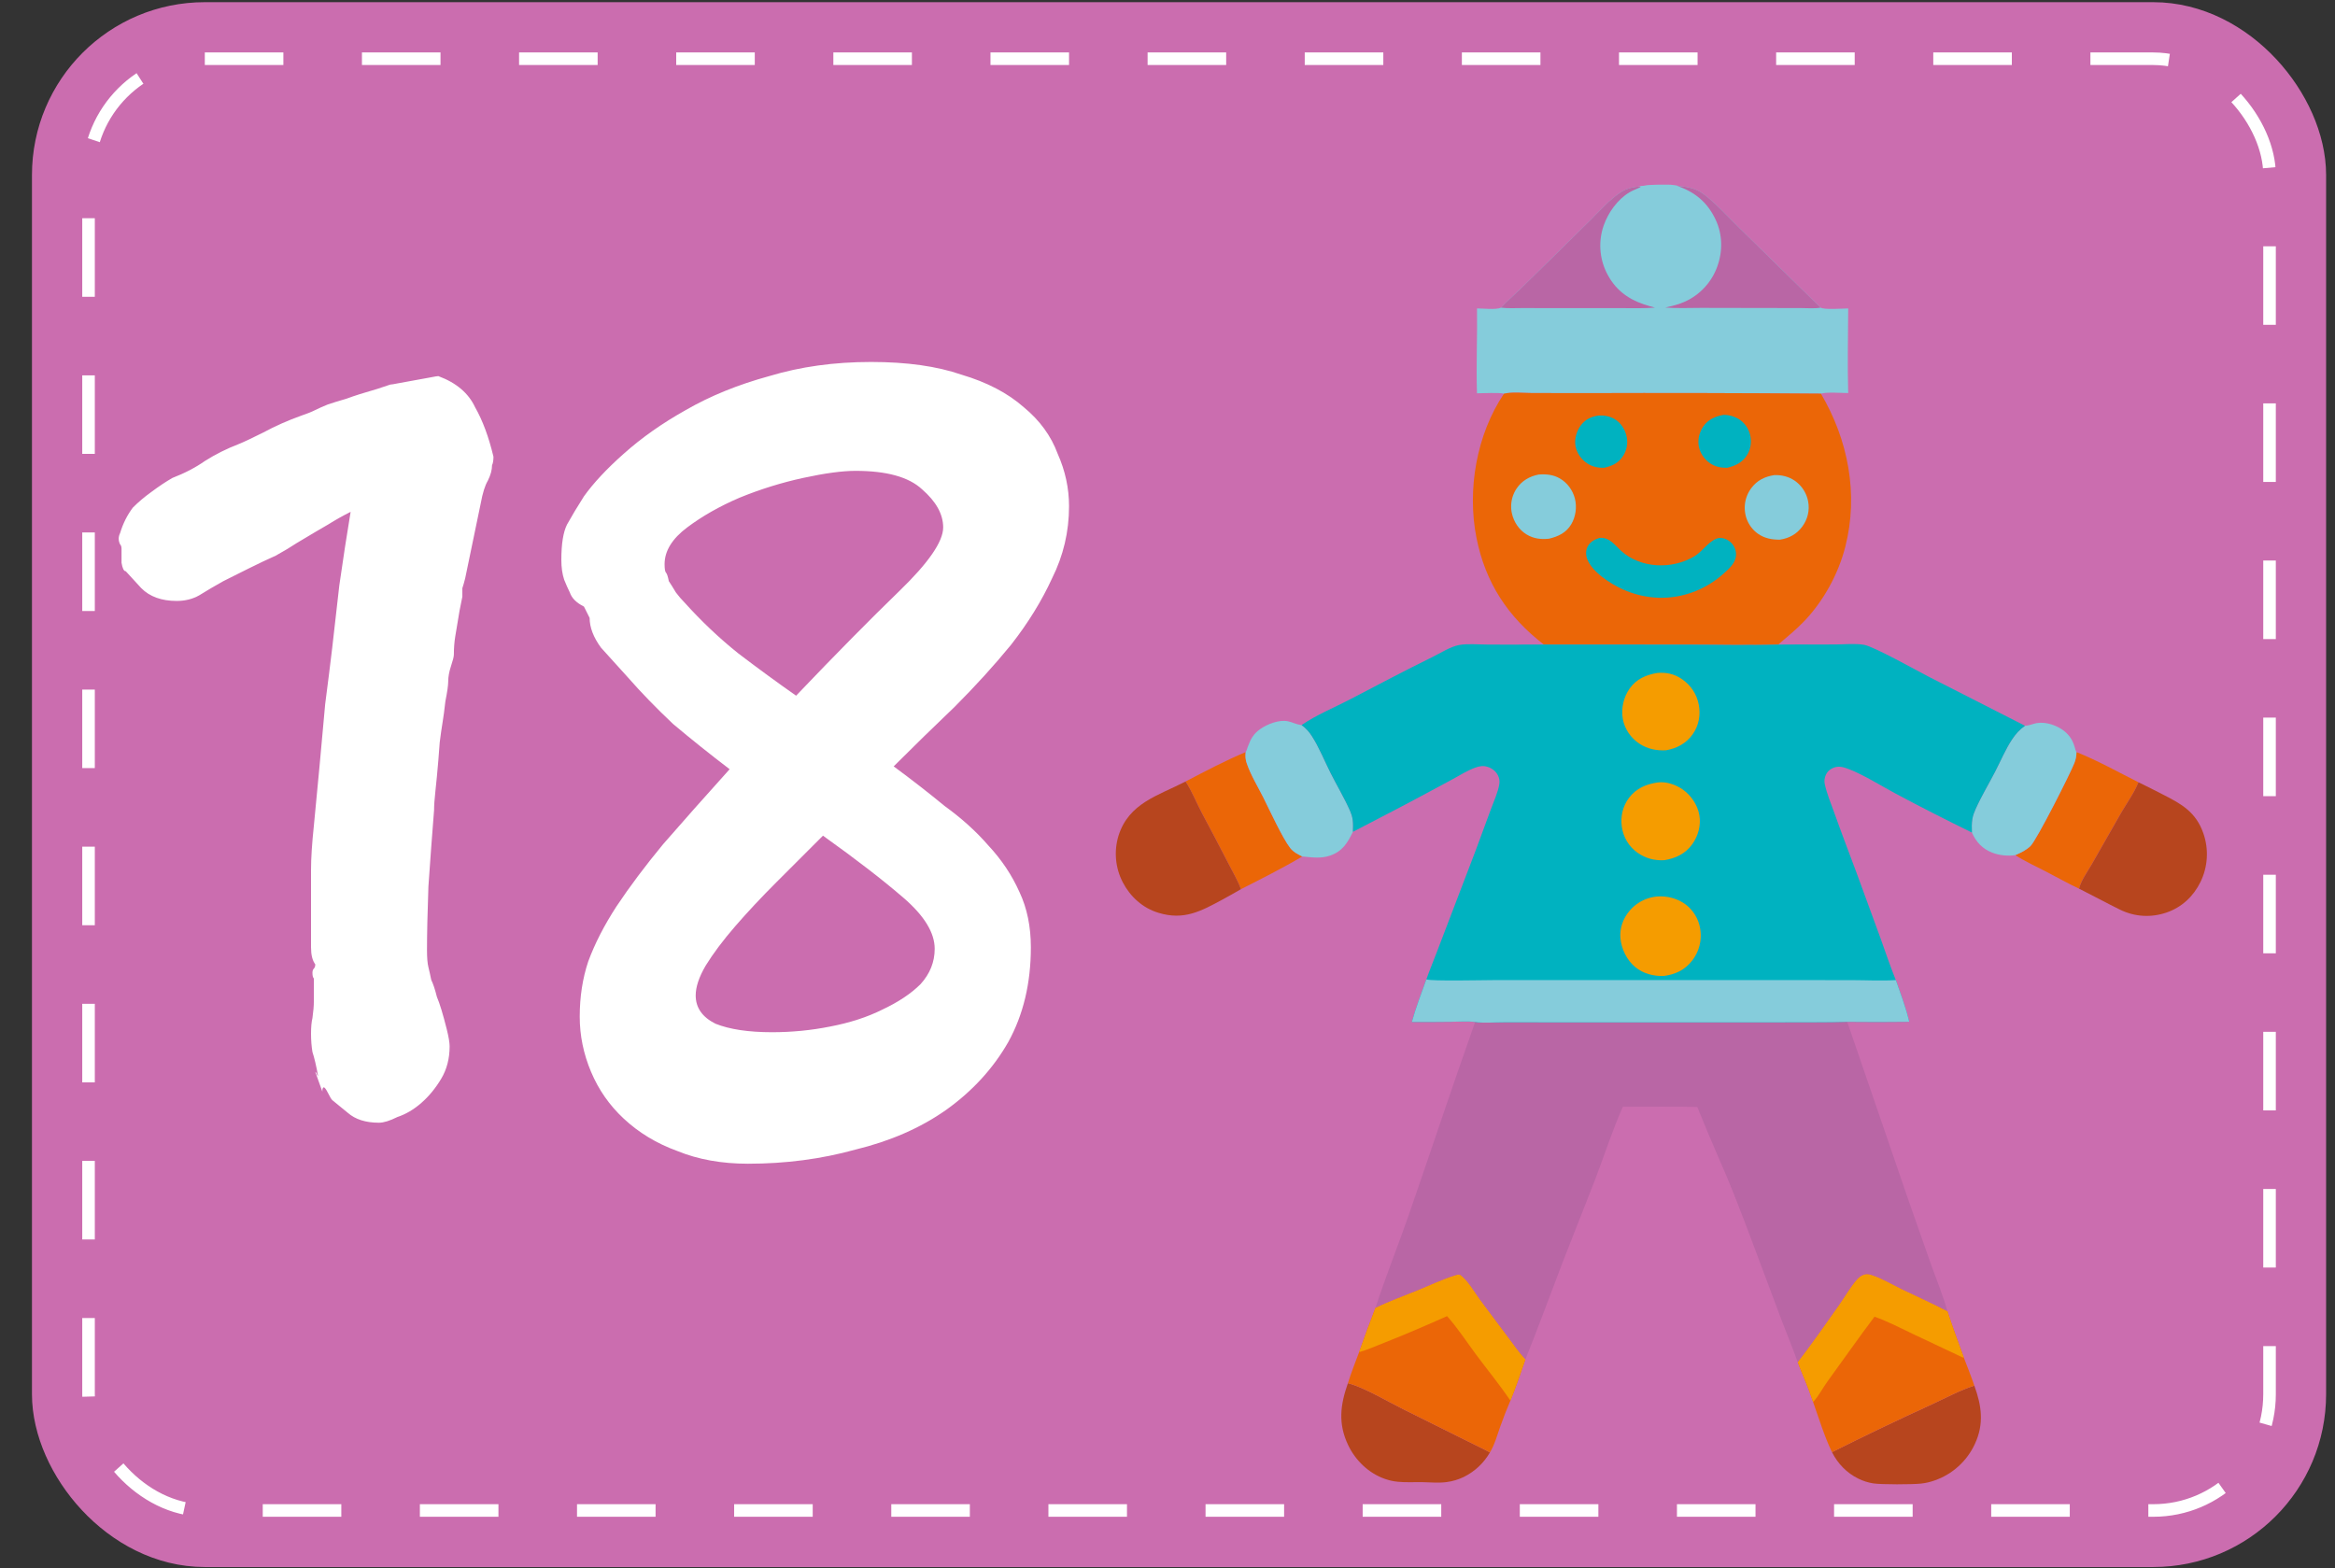
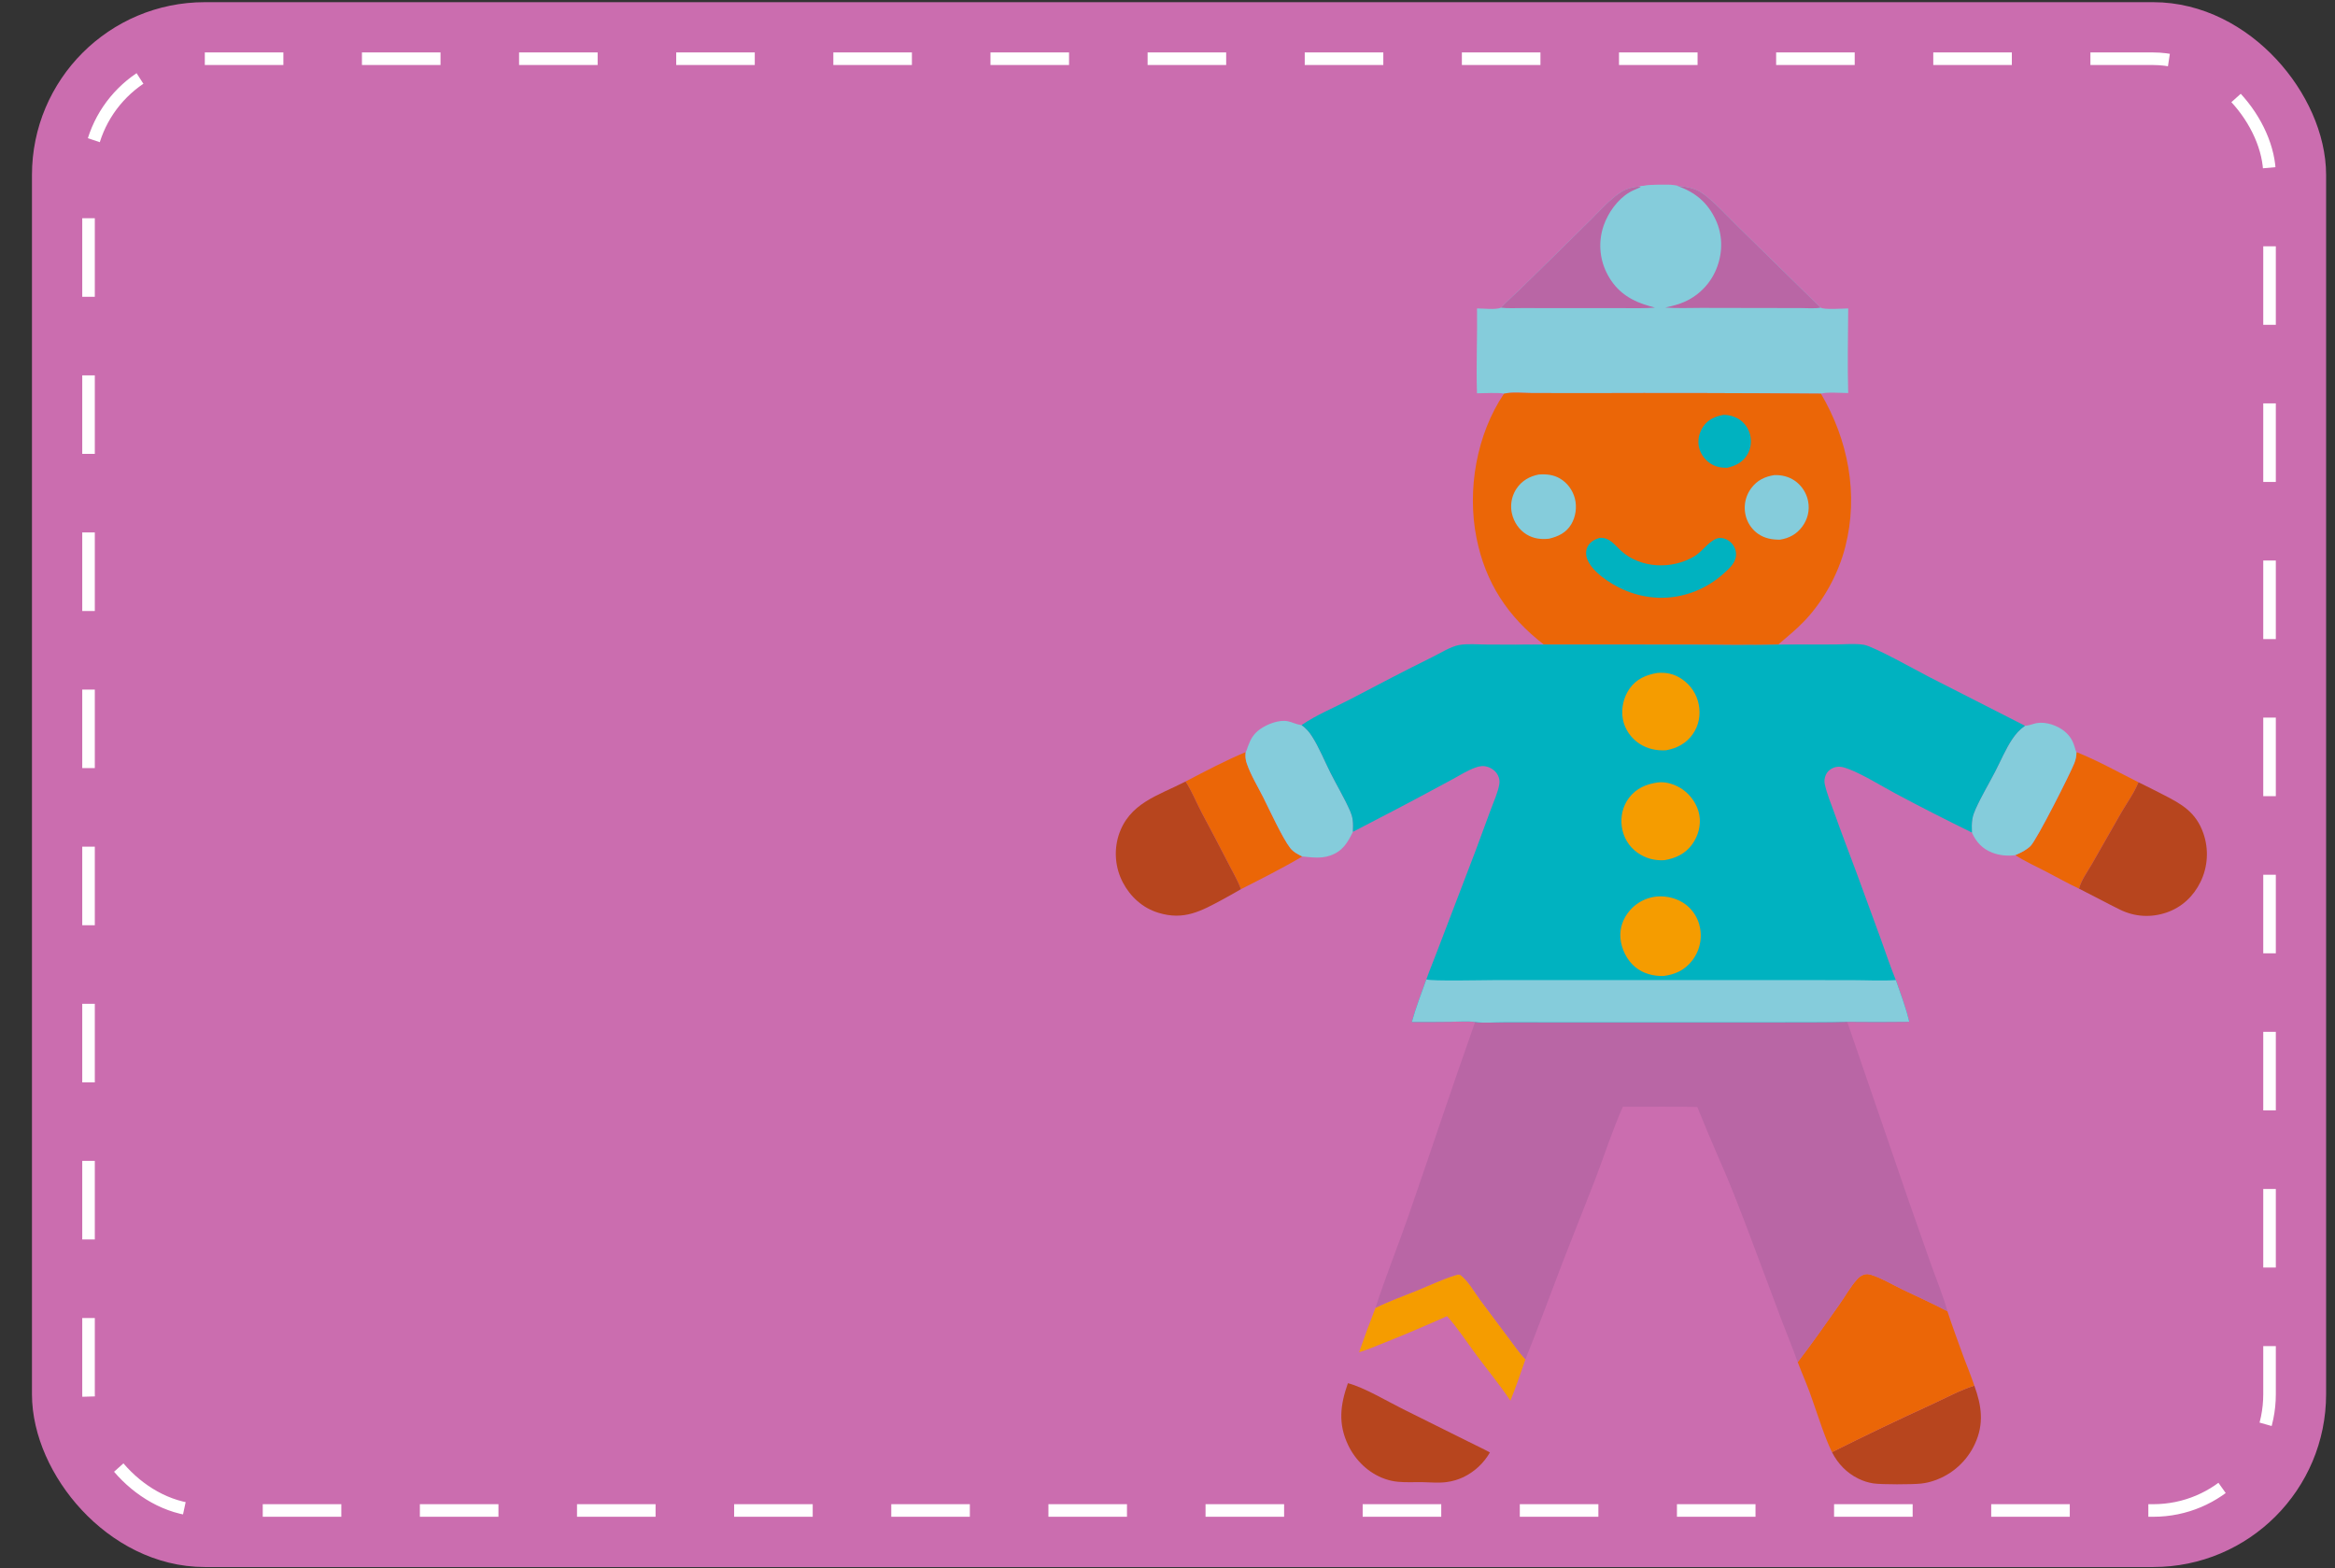
<svg xmlns="http://www.w3.org/2000/svg" width="743" height="499" viewBox="0 0 743 499" fill="none">
  <rect x="0" y="0" width="743" height="499" fill="#333333" stroke="none" />
  <rect x="20.17" y="10.692" width="710" height="478" rx="45" fill="#FFF3EA" stroke="#CB6DAF" stroke-width="20" />
  <rect x="28.17" y="18.692" width="694" height="462" rx="37" fill="#CB6DAF" stroke="white" stroke-width="4" stroke-dasharray="25 25" />
  <g clip-path="url(#clip0_32_11121)">
    <path d="M396.372 239.343C396.235 240.676 396.288 241.651 396.718 242.916C397.985 246.643 400.198 250.232 401.967 253.751C403.933 257.658 408.099 266.729 410.557 269.879C411.56 271.165 412.964 271.863 414.396 272.559C408.078 276.303 401.406 279.652 394.858 282.978C393.929 280.336 392.395 277.78 391.124 275.286C388.255 269.657 385.277 264.106 382.324 258.523C380.637 255.332 379.225 251.695 377.248 248.706C383.445 245.447 389.926 242.049 396.372 239.343Z" fill="#EB6607" />
    <path d="M660.737 239.348C667.492 242.041 673.959 245.683 680.461 248.947C679.226 252.139 676.691 255.696 674.937 258.707L665.602 275.064C664.279 277.367 662.18 280.225 661.565 282.808C657.987 281.147 654.543 279.178 651.039 277.366C647.777 275.678 644.354 274.124 641.264 272.135C642.98 271.408 644.765 270.543 646.114 269.228C648.086 267.305 658.753 246.208 660.063 242.835C660.517 241.666 660.725 240.609 660.737 239.348Z" fill="#EB6607" />
    <path d="M428.908 440.186C434.156 441.557 441.46 445.976 446.517 448.472L467.341 458.832C469.58 459.971 471.891 461.011 474.092 462.218C473.851 462.639 473.594 463.05 473.321 463.452C473.049 463.854 472.762 464.245 472.461 464.625C472.16 465.006 471.845 465.375 471.516 465.732C471.187 466.089 470.845 466.433 470.491 466.765C470.136 467.096 469.77 467.414 469.392 467.718C469.013 468.023 468.625 468.313 468.225 468.588C467.825 468.863 467.416 469.122 466.996 469.367C466.577 469.612 466.15 469.841 465.714 470.055C464.865 470.461 463.991 470.797 463.09 471.064C462.189 471.331 461.273 471.527 460.342 471.652C457.7 472.011 455.047 471.706 452.395 471.669C449.875 471.636 447.263 471.811 444.757 471.552C444.053 471.483 443.356 471.37 442.666 471.214C441.976 471.059 441.298 470.863 440.631 470.626C435.503 468.821 431.335 464.788 429 459.923C425.725 453.103 426.47 447.082 428.908 440.186Z" fill="#B7451E" />
    <path d="M582.939 462.138C593.477 456.86 604.105 451.772 614.823 446.872C619.239 444.852 623.598 442.437 628.234 440.968C630.561 447.334 631.382 453.179 628.401 459.533C628.245 459.869 628.082 460.202 627.909 460.53C627.737 460.858 627.557 461.182 627.368 461.5C627.18 461.82 626.983 462.134 626.779 462.443C626.575 462.752 626.363 463.056 626.144 463.354C625.924 463.653 625.697 463.946 625.463 464.233C625.228 464.52 624.987 464.801 624.739 465.076C624.49 465.351 624.235 465.62 623.973 465.882C623.711 466.144 623.443 466.399 623.168 466.648C622.894 466.897 622.613 467.138 622.326 467.373C622.039 467.608 621.747 467.835 621.448 468.055C621.15 468.275 620.846 468.487 620.538 468.692C620.228 468.895 619.914 469.091 619.596 469.28C619.277 469.469 618.953 469.65 618.626 469.822C618.298 469.995 617.966 470.159 617.629 470.314C617.293 470.473 616.953 470.62 616.609 470.756C616.266 470.895 615.919 471.026 615.569 471.148C614.874 471.396 614.167 471.602 613.449 471.766C612.73 471.93 612.005 472.052 611.272 472.133C608.534 472.433 598.632 472.47 596.057 472.07C595.245 471.939 594.447 471.75 593.662 471.503C592.878 471.253 592.117 470.947 591.379 470.585C587.649 468.776 584.811 465.822 582.939 462.138Z" fill="#B7451E" />
    <path d="M644.363 230.966C644.462 230.96 644.562 230.955 644.662 230.948C645.799 230.862 646.924 230.325 648.055 230.126C651.058 229.599 654.642 230.86 656.952 232.75C658.675 234.16 659.55 235.689 660.179 237.775C660.341 238.312 660.447 238.865 660.735 239.348C660.724 240.609 660.516 241.666 660.062 242.836C658.751 246.208 648.085 267.305 646.112 269.228C644.764 270.543 642.979 271.408 641.262 272.136C638.846 272.498 636.188 272.22 633.905 271.338C630.809 270.143 628.771 267.918 627.461 264.952C627.413 263.493 627.364 262.051 627.613 260.607C627.8 259.518 628.179 258.506 628.629 257.501C630.444 253.448 632.789 249.548 634.836 245.602C636.594 242.215 638.157 238.436 640.273 235.268C641.438 233.525 642.646 232.174 644.363 230.966Z" fill="#85CCDB" />
    <path d="M396.374 239.343C396.689 238.848 396.853 238.201 397.056 237.646C397.936 235.24 398.812 233.596 400.95 232.059C403.184 230.454 407.036 228.951 409.801 229.533C411.154 229.818 412.463 230.511 413.824 230.703C413.937 230.719 414.049 230.732 414.162 230.747C415.548 231.76 416.508 232.818 417.437 234.259C419.759 237.859 421.452 242.149 423.389 245.991C425.414 250.007 427.83 254.028 429.627 258.133C430.008 259.002 430.273 259.867 430.412 260.807C430.603 262.102 430.537 263.421 430.5 264.725C428.78 268.222 427.202 270.916 423.267 272.273C420.264 273.309 417.464 272.846 414.398 272.559C412.966 271.863 411.561 271.165 410.558 269.879C408.1 266.729 403.934 257.658 401.969 253.751C400.199 250.232 397.987 246.643 396.72 242.916C396.29 241.651 396.237 240.676 396.374 239.343Z" fill="#85CCDB" />
    <path d="M394.859 282.978C392.957 284.087 391.039 285.168 389.104 286.219C382.109 289.998 376.732 292.971 368.599 290.485C363.611 288.961 359.693 285.413 357.286 280.819C357.138 280.536 356.998 280.25 356.864 279.96C356.73 279.671 356.604 279.378 356.484 279.083C356.365 278.787 356.253 278.489 356.148 278.188C356.043 277.887 355.945 277.583 355.855 277.278C355.765 276.972 355.682 276.664 355.607 276.354C355.531 276.044 355.464 275.733 355.404 275.419C355.344 275.106 355.291 274.792 355.246 274.476C355.201 274.161 355.164 273.844 355.135 273.527C355.105 273.209 355.084 272.891 355.07 272.573C355.056 272.254 355.049 271.935 355.051 271.616C355.053 271.298 355.062 270.979 355.079 270.661C355.096 270.342 355.12 270.024 355.153 269.707C355.185 269.39 355.225 269.074 355.273 268.758C355.321 268.443 355.377 268.129 355.44 267.817C355.503 267.504 355.573 267.194 355.651 266.884C355.73 266.575 355.815 266.268 355.908 265.963C359.192 255.541 368.528 253.201 377.249 248.706C379.226 251.695 380.638 255.332 382.326 258.523C385.278 264.106 388.257 269.657 391.126 275.286C392.397 277.78 393.93 280.336 394.859 282.978Z" fill="#B7451E" />
    <path d="M680.46 248.947C683.064 250.208 685.65 251.505 688.218 252.837C694.24 255.901 698.753 258.428 701.124 265.229C701.233 265.542 701.334 265.858 701.426 266.175C701.52 266.493 701.605 266.813 701.682 267.136C701.759 267.458 701.828 267.781 701.89 268.107C701.951 268.432 702.004 268.759 702.049 269.088C702.094 269.416 702.131 269.745 702.16 270.075C702.19 270.405 702.21 270.735 702.223 271.066C702.236 271.397 702.24 271.728 702.236 272.059C702.233 272.391 702.221 272.722 702.201 273.052C702.181 273.383 702.153 273.713 702.117 274.042C702.08 274.371 702.036 274.699 701.984 275.026C701.931 275.354 701.871 275.679 701.803 276.003C701.734 276.327 701.658 276.649 701.573 276.97C701.489 277.29 701.397 277.608 701.297 277.924C701.197 278.24 701.089 278.553 700.974 278.864C700.858 279.174 700.735 279.481 700.605 279.785C700.474 280.09 700.336 280.391 700.19 280.689C697.958 285.262 694.24 288.74 689.408 290.398C684.469 292.093 679.261 291.786 674.595 289.49C670.219 287.336 665.929 284.992 661.564 282.808C662.18 280.225 664.278 277.367 665.601 275.065L674.936 258.707C676.69 255.696 679.225 252.14 680.46 248.947Z" fill="#B7451E" />
    <path d="M572.035 433.485C576.587 427.542 580.902 421.386 585.205 415.26C587.057 412.625 588.721 409.638 590.84 407.222C591.453 406.523 592.158 405.942 593.049 405.642C593.86 405.37 594.572 405.435 595.379 405.688C598.764 406.75 602.11 408.782 605.311 410.332C610.088 412.645 614.967 414.804 619.664 417.275C621.295 422.297 623.155 427.228 624.949 432.192C626.077 435.105 627.225 438.012 628.235 440.968C623.599 442.437 619.239 444.852 614.824 446.873C604.106 451.772 593.478 456.861 582.94 462.139C580.54 457.178 578.79 451.392 576.928 446.171C575.558 441.919 573.631 437.675 572.035 433.485Z" fill="#EB6607" />
-     <path d="M572.035 433.485C576.587 427.542 580.902 421.386 585.205 415.26C587.057 412.625 588.721 409.638 590.84 407.222C591.453 406.523 592.158 405.942 593.049 405.642C593.86 405.37 594.572 405.435 595.379 405.688C598.764 406.75 602.11 408.782 605.311 410.332C610.088 412.645 614.967 414.804 619.664 417.275C621.295 422.297 623.155 427.228 624.949 432.192L608.885 424.61C604.858 422.699 600.677 420.494 596.466 419.029C591.356 425.799 586.503 432.787 581.503 439.642C579.983 441.724 578.7 444.315 576.928 446.171C575.558 441.919 573.631 437.675 572.035 433.485Z" fill="#F59C00" />
-     <path d="M437.686 416.194C441.955 414.078 446.604 412.435 451.021 410.63C454.898 409.047 458.856 407.159 462.842 405.899C463.435 405.711 464.016 405.488 464.631 405.678C467.161 407.509 469.148 411.165 471.026 413.714L479.775 425.414C481.588 427.819 483.347 430.389 485.389 432.607C483.839 436.979 482.391 441.459 480.607 445.74C479.464 448.415 478.404 451.122 477.429 453.863C476.433 456.633 475.64 459.7 474.092 462.218C471.891 461.012 469.58 459.972 467.341 458.833L446.517 448.472C441.46 445.977 434.156 441.557 428.908 440.186C429.93 436.862 431.24 433.596 432.458 430.34C434.119 425.595 435.862 420.879 437.686 416.194Z" fill="#EB6607" />
    <path d="M437.688 416.194C441.956 414.078 446.605 412.435 451.023 410.63C454.899 409.047 458.858 407.159 462.844 405.899C463.437 405.711 464.017 405.488 464.632 405.678C467.162 407.509 469.149 411.165 471.028 413.714L479.777 425.414C481.589 427.819 483.349 430.389 485.39 432.607C483.841 436.979 482.392 441.459 480.608 445.74C477.219 440.697 473.346 435.993 469.721 431.121C466.708 427.071 463.821 422.59 460.456 418.843C453.864 421.78 447.289 424.633 440.571 427.271C437.895 428.322 435.211 429.519 432.459 430.34C434.121 425.595 435.864 420.879 437.688 416.194Z" fill="#F59C00" />
    <path d="M521.952 59.352C522.675 59.029 532.651 58.917 533.667 59.143C536.317 59.413 538.854 59.716 541.167 61.148C544.708 63.339 550.129 69.297 553.319 72.4L579.333 97.91C580.453 98.615 586.51 98.177 588.103 98.156C588.065 107.119 587.831 116.127 588.098 125.084C586.05 125.077 581.16 124.713 579.426 125.274C554.379 125.081 529.331 125.026 504.283 125.109L487.403 125.082C484.791 125.078 481.015 124.676 478.559 125.3C477.258 124.851 471.775 125.178 469.978 125.163C469.682 116.171 470.119 107.152 469.989 98.151C471.902 98.153 475.972 98.631 477.625 97.922C479.468 95.88 481.618 94.071 483.592 92.15L496.116 79.882L506.436 69.687C509.379 66.746 512.24 63.48 515.726 61.175C517.569 59.957 519.777 59.471 521.952 59.352Z" fill="#85CCDB" />
    <g style="mix-blend-mode:multiply">
      <path d="M523.316 59.076C523.867 58.754 531.459 58.642 532.233 58.867C534.25 59.137 536.181 59.44 537.941 60.869C540.636 63.057 544.762 69.005 547.19 72.103L566.991 97.571C567.843 98.276 572.453 97.838 573.665 97.817C573.637 106.766 573.459 115.759 573.662 124.702C572.103 124.694 568.381 124.331 567.061 124.891C547.997 124.698 528.933 124.643 509.868 124.726L497.02 124.699C495.032 124.695 492.158 124.294 490.288 124.916C489.298 124.468 485.125 124.795 483.757 124.78C483.533 115.803 483.865 106.798 483.766 97.812C485.222 97.814 488.32 98.291 489.578 97.583C490.98 95.545 492.617 93.738 494.119 91.82L503.652 79.572L511.507 69.395C513.747 66.458 515.924 63.198 518.578 60.896C519.98 59.68 521.661 59.195 523.316 59.076Z" fill="#85CCDB" />
    </g>
    <path d="M521.952 59.352L522.003 59.559C520.842 60.124 519.59 60.552 518.482 61.215C514.711 63.471 511.735 67.649 510.299 71.754C510.193 72.056 510.095 72.36 510.005 72.667C509.914 72.974 509.831 73.282 509.756 73.593C509.681 73.904 509.613 74.216 509.553 74.53C509.493 74.844 509.441 75.16 509.397 75.477C509.353 75.793 509.316 76.111 509.288 76.429C509.259 76.748 509.238 77.067 509.226 77.386C509.212 77.706 509.207 78.025 509.21 78.345C509.213 78.665 509.224 78.984 509.243 79.304C509.261 79.623 509.288 79.941 509.322 80.259C509.357 80.577 509.399 80.894 509.449 81.21C509.499 81.526 509.557 81.84 509.622 82.153C509.688 82.466 509.761 82.777 509.842 83.087C509.923 83.396 510.012 83.703 510.108 84.008C510.204 84.313 510.308 84.615 510.419 84.915C510.53 85.215 510.648 85.512 510.774 85.806C510.899 86.1 511.032 86.391 511.172 86.678C513.71 91.891 517.685 95.035 523.113 96.868C524.271 97.26 525.457 97.576 526.637 97.896C523.016 98.183 519.333 98.055 515.7 98.059L497.666 98.064L484.501 98.039C482.252 98.033 479.851 98.187 477.625 97.922C479.468 95.881 481.618 94.071 483.592 92.15L496.116 79.882L506.436 69.688C509.379 66.747 512.24 63.481 515.726 61.175C517.569 59.957 519.777 59.471 521.952 59.352Z" fill="#B966A5" />
    <path d="M533.666 59.142C536.317 59.412 538.853 59.715 541.166 61.147C544.707 63.338 550.128 69.296 553.318 72.399L579.333 97.909C577.334 98.26 575.003 98.037 572.967 98.036L560.902 98.02L541.388 97.982C537.573 97.981 533.674 98.165 529.871 97.879C532.059 97.391 534.209 96.887 536.252 95.939C536.544 95.804 536.833 95.662 537.119 95.513C537.405 95.364 537.686 95.208 537.964 95.045C538.242 94.882 538.516 94.712 538.786 94.535C539.055 94.359 539.32 94.175 539.58 93.986C539.841 93.796 540.096 93.6 540.347 93.397C540.598 93.195 540.843 92.986 541.084 92.772C541.324 92.557 541.559 92.337 541.788 92.11C542.017 91.884 542.241 91.652 542.459 91.415C542.677 91.177 542.889 90.935 543.094 90.687C543.3 90.439 543.5 90.186 543.693 89.928C543.886 89.67 544.073 89.408 544.253 89.141C544.433 88.874 544.607 88.602 544.774 88.327C544.94 88.051 545.1 87.771 545.253 87.488C545.406 87.204 545.552 86.917 545.691 86.626C545.829 86.335 545.96 86.041 546.084 85.743C546.208 85.446 546.325 85.146 546.434 84.843C548.209 79.98 548.137 74.62 545.919 69.916C543.294 64.348 539.383 61.155 533.666 59.142Z" fill="#B966A5" />
    <path d="M478.559 125.299C481.015 124.676 484.791 125.078 487.403 125.082L504.283 125.108C529.331 125.026 554.379 125.081 579.426 125.274C588.094 139.994 591.449 157.291 587.176 174.008C584.949 182.722 580.188 191.384 573.945 197.849C571.431 200.452 568.552 202.773 565.813 205.141C556.539 205.417 547.176 205.148 537.895 205.144L491.259 205.124C479.818 196.305 472.656 185.487 469.807 171.117C466.789 155.895 469.816 138.289 478.559 125.299Z" fill="#EB6607" />
-     <path d="M508.744 132.231C510.503 132.133 512.336 132.489 513.85 133.407C515.765 134.568 517.029 136.537 517.542 138.694C517.574 138.828 517.603 138.963 517.629 139.099C517.655 139.235 517.677 139.371 517.696 139.508C517.715 139.644 517.73 139.782 517.742 139.919C517.754 140.056 517.763 140.194 517.768 140.332C517.773 140.47 517.774 140.608 517.773 140.746C517.771 140.884 517.766 141.022 517.757 141.16C517.748 141.298 517.736 141.435 517.721 141.573C517.705 141.71 517.686 141.846 517.664 141.983C517.642 142.119 517.616 142.254 517.587 142.39C517.557 142.524 517.525 142.658 517.489 142.792C517.453 142.925 517.414 143.057 517.372 143.189C517.329 143.32 517.284 143.45 517.235 143.58C517.186 143.709 517.134 143.836 517.078 143.963C517.023 144.089 516.965 144.214 516.903 144.338C516.841 144.462 516.777 144.583 516.709 144.704C516.641 144.824 516.571 144.943 516.497 145.06C515.07 147.341 513.04 148.258 510.532 148.85C508.535 148.943 506.668 148.551 504.987 147.422C503.144 146.185 501.736 144.184 501.329 141.988C500.907 139.708 501.675 137.145 503.055 135.313C504.5 133.395 506.429 132.541 508.744 132.231Z" fill="#00B2C0" />
    <path d="M548.496 132.016C548.895 132.017 549.292 132.043 549.687 132.096C550.083 132.148 550.473 132.225 550.859 132.328C551.244 132.431 551.622 132.557 551.991 132.709C552.36 132.86 552.718 133.034 553.065 133.231C553.182 133.3 553.298 133.372 553.412 133.447C553.525 133.522 553.637 133.599 553.747 133.679C553.857 133.76 553.965 133.843 554.071 133.929C554.177 134.014 554.28 134.103 554.382 134.194C554.483 134.284 554.582 134.378 554.679 134.474C554.776 134.57 554.87 134.668 554.962 134.768C555.054 134.869 555.143 134.972 555.23 135.077C555.317 135.182 555.401 135.289 555.482 135.398C555.564 135.507 555.642 135.618 555.718 135.731C555.794 135.845 555.867 135.96 555.937 136.076C556.007 136.193 556.074 136.312 556.138 136.432C556.202 136.552 556.264 136.674 556.322 136.797C556.38 136.92 556.435 137.045 556.487 137.17C556.539 137.296 556.588 137.424 556.633 137.552C556.679 137.68 556.721 137.81 556.76 137.94C556.799 138.071 556.835 138.202 556.868 138.334C556.903 138.469 556.934 138.604 556.963 138.74C556.991 138.875 557.016 139.012 557.037 139.149C557.059 139.286 557.077 139.423 557.091 139.562C557.106 139.699 557.118 139.838 557.126 139.976C557.133 140.115 557.138 140.253 557.139 140.392C557.14 140.531 557.137 140.669 557.132 140.808C557.126 140.947 557.116 141.085 557.104 141.223C557.091 141.361 557.075 141.499 557.055 141.636C557.035 141.774 557.013 141.911 556.986 142.047C556.96 142.183 556.93 142.319 556.897 142.453C556.864 142.588 556.828 142.722 556.788 142.855C556.748 142.988 556.705 143.12 556.659 143.251C556.613 143.382 556.564 143.511 556.511 143.639C556.458 143.768 556.402 143.895 556.343 144.02C556.284 144.146 556.222 144.27 556.157 144.393C556.092 144.515 556.024 144.636 555.953 144.755C554.497 147.185 552.226 148.243 549.586 148.872C547.558 148.899 545.802 148.553 544.096 147.392C542.284 146.16 540.958 144.188 540.558 142.028C540.157 139.862 540.73 137.523 541.978 135.722C543.557 133.445 545.858 132.465 548.496 132.016Z" fill="#00B2C0" />
    <path d="M564.527 151.205C566.822 151.081 569.176 151.666 571.081 152.97C571.22 153.067 571.356 153.168 571.491 153.272C571.625 153.376 571.757 153.483 571.886 153.593C572.015 153.703 572.141 153.816 572.264 153.933C572.388 154.049 572.508 154.168 572.626 154.291C572.744 154.413 572.858 154.538 572.97 154.666C573.081 154.794 573.189 154.924 573.295 155.057C573.4 155.191 573.502 155.326 573.6 155.464C573.699 155.603 573.794 155.743 573.885 155.886C573.977 156.029 574.065 156.174 574.149 156.321C574.234 156.468 574.315 156.617 574.393 156.768C574.47 156.919 574.543 157.072 574.613 157.227C574.683 157.381 574.749 157.537 574.811 157.695C574.873 157.853 574.931 158.012 574.985 158.173C575.04 158.334 575.09 158.496 575.137 158.659C575.183 158.822 575.226 158.986 575.264 159.152C575.303 159.317 575.337 159.483 575.367 159.65C575.892 162.447 575.172 165.299 573.486 167.58C571.689 170.012 569.291 171.301 566.354 171.748C563.857 171.748 561.56 171.356 559.462 169.906C559.325 169.81 559.191 169.711 559.059 169.609C558.927 169.506 558.798 169.401 558.671 169.292C558.544 169.183 558.42 169.071 558.3 168.956C558.178 168.841 558.06 168.723 557.945 168.602C557.83 168.481 557.718 168.357 557.609 168.231C557.5 168.104 557.395 167.975 557.293 167.843C557.19 167.711 557.091 167.577 556.995 167.44C556.9 167.303 556.807 167.164 556.719 167.023C556.63 166.881 556.545 166.737 556.464 166.592C556.382 166.446 556.304 166.298 556.23 166.149C556.156 165.999 556.086 165.847 556.02 165.694C555.953 165.541 555.891 165.386 555.832 165.23C555.774 165.073 555.719 164.916 555.668 164.757C555.617 164.598 555.571 164.437 555.528 164.276C555.485 164.115 555.447 163.952 555.412 163.789C555.378 163.625 555.347 163.461 555.321 163.296C555.292 163.123 555.267 162.949 555.247 162.774C555.226 162.599 555.211 162.424 555.2 162.249C555.188 162.073 555.181 161.897 555.179 161.721C555.176 161.546 555.178 161.37 555.185 161.194C555.192 161.018 555.203 160.843 555.218 160.668C555.234 160.492 555.254 160.318 555.278 160.143C555.302 159.969 555.331 159.796 555.364 159.623C555.397 159.45 555.435 159.279 555.477 159.108C555.519 158.937 555.565 158.767 555.616 158.599C555.666 158.43 555.721 158.263 555.78 158.098C555.839 157.932 555.903 157.768 555.97 157.605C556.037 157.443 556.109 157.282 556.184 157.123C556.26 156.964 556.339 156.808 556.423 156.653C556.507 156.498 556.594 156.346 556.685 156.195C556.777 156.045 556.872 155.897 556.971 155.752C557.07 155.606 557.172 155.463 557.278 155.323C559.116 152.858 561.562 151.674 564.527 151.205Z" fill="#85CCDB" />
    <path d="M489.611 151.012C491.968 150.838 494.208 151.037 496.306 152.234C498.681 153.589 500.424 155.961 501.117 158.596C501.834 161.328 501.407 164.465 499.946 166.89C498.334 169.567 495.833 170.73 492.919 171.432C490.395 171.717 488 171.437 485.782 170.095C483.363 168.632 481.707 166.136 481.09 163.394C481.053 163.225 481.019 163.055 480.99 162.884C480.961 162.714 480.937 162.542 480.916 162.37C480.896 162.198 480.88 162.025 480.868 161.853C480.857 161.68 480.85 161.507 480.847 161.333C480.844 161.16 480.846 160.987 480.852 160.814C480.858 160.641 480.869 160.468 480.883 160.295C480.898 160.122 480.917 159.95 480.941 159.778C480.964 159.607 480.992 159.436 481.025 159.266C481.057 159.096 481.093 158.926 481.134 158.758C481.175 158.59 481.22 158.422 481.269 158.256C481.319 158.09 481.373 157.925 481.43 157.762C481.488 157.599 481.55 157.437 481.616 157.277C481.682 157.116 481.752 156.958 481.826 156.801C481.9 156.645 481.977 156.49 482.059 156.337C482.141 156.184 482.227 156.034 482.316 155.885C482.406 155.737 482.499 155.591 482.596 155.448C484.24 152.988 486.752 151.566 489.611 151.012Z" fill="#85CCDB" />
    <path d="M508.991 171.185C509.105 171.18 509.219 171.173 509.333 171.17C512.26 171.079 513.846 173.488 515.819 175.283C522.08 180.98 532.157 181.277 539.247 176.99C541.805 175.444 544.468 171.225 547.325 171.197C548.731 171.183 550.095 171.88 551.031 172.904C551.972 173.934 552.505 175.333 552.412 176.732C552.25 179.16 550.293 180.885 548.609 182.403C547.925 183.024 547.215 183.613 546.479 184.17C545.743 184.727 544.983 185.25 544.2 185.738C543.417 186.227 542.613 186.679 541.789 187.096C540.965 187.512 540.124 187.89 539.266 188.231C531.709 191.152 523.658 190.859 516.298 187.522C512.439 185.772 506.439 181.949 504.989 177.737C504.549 176.455 504.583 175.002 505.254 173.805C506.044 172.396 507.491 171.6 508.991 171.185Z" fill="#00B2C0" />
    <path d="M469.4 325.215C471.998 325.682 475.98 325.294 478.749 325.317L507.126 325.338L567.524 325.326C574.273 325.278 581.044 325.378 587.789 325.173L607.271 381.937L614.605 402.805C616.326 407.57 618.315 412.39 619.665 417.273C614.968 414.803 610.088 412.643 605.312 410.33C602.111 408.78 598.764 406.749 595.38 405.687C594.572 405.433 593.861 405.368 593.05 405.641C592.158 405.94 591.453 406.522 590.841 407.22C588.721 409.637 587.058 412.623 585.206 415.259C580.902 421.384 576.588 427.541 572.036 433.483C570.42 428.918 568.522 424.428 566.815 419.891L556.053 391.189C551.106 378.307 546.038 365.399 541.666 352.309C533.255 352.105 524.815 352.227 516.4 352.219C512.99 359.837 510.42 367.977 507.421 375.778L497.28 401.587C493.316 411.927 489.527 422.331 485.39 432.606C483.349 430.388 481.589 427.818 479.777 425.413L471.028 413.714C469.149 411.164 467.162 407.509 464.632 405.677C464.017 405.487 463.436 405.711 462.843 405.898C458.857 407.158 454.899 409.046 451.022 410.63C446.605 412.434 441.956 414.077 437.688 416.193C440.926 406.17 444.895 396.373 448.349 386.418C455.42 366.039 462.171 345.538 469.4 325.215Z" fill="#B966A5" />
    <g style="mix-blend-mode:multiply">
      <path d="M481.236 327.86C483.277 328.187 486.405 327.915 488.579 327.931L510.866 327.946L558.301 327.937C563.602 327.903 568.919 327.974 574.217 327.83L589.518 367.593L595.278 382.212C596.629 385.55 598.192 388.926 599.252 392.347C595.563 390.616 591.731 389.103 587.979 387.483C585.465 386.397 582.837 384.975 580.179 384.231C579.545 384.053 578.986 384.007 578.349 384.198C577.649 384.408 577.095 384.815 576.614 385.305C574.949 386.997 573.643 389.089 572.188 390.936C568.808 395.227 565.42 399.539 561.845 403.702C560.576 400.504 559.085 397.359 557.745 394.181L549.292 374.075C545.407 365.051 541.427 356.009 537.993 346.839C531.387 346.696 524.759 346.782 518.149 346.776C515.472 352.112 513.453 357.815 511.098 363.279L503.133 381.358C500.019 388.602 497.044 395.89 493.795 403.087C492.191 401.534 490.81 399.734 489.386 398.049L482.515 389.853C481.039 388.067 479.479 385.507 477.492 384.224C477.009 384.091 476.553 384.247 476.087 384.379C472.957 385.261 469.848 386.583 466.803 387.693C463.334 388.957 459.683 390.108 456.33 391.59C458.874 384.569 461.991 377.706 464.703 370.733C470.257 356.457 475.559 342.096 481.236 327.86Z" fill="#B966A5" />
    </g>
    <path d="M565.811 205.141L584.059 205.092C586.941 205.078 590.329 204.726 593.151 205.207C596.228 205.73 610.156 213.522 613.815 215.408L644.363 230.967C642.646 232.174 641.438 233.525 640.273 235.268C638.157 238.436 636.595 242.215 634.837 245.603C632.789 249.549 630.444 253.448 628.63 257.501C628.18 258.506 627.801 259.518 627.613 260.608C627.364 262.051 627.413 263.494 627.462 264.952C619.319 260.955 611.155 256.815 603.159 252.535C598.905 250.258 592.701 246.42 588.382 244.795C586.753 244.182 585.27 243.66 583.548 244.28C582.417 244.688 581.514 245.462 581.004 246.558C580.585 247.457 580.421 248.521 580.634 249.493C581.328 252.655 582.645 255.778 583.734 258.83C586.013 265.218 588.433 271.541 590.806 277.894L598.422 298.694C599.956 302.96 601.399 307.299 603.096 311.5C603.151 311.634 603.208 311.768 603.266 311.901C604.776 316.254 606.464 320.674 607.514 325.162C600.938 325.241 594.363 325.245 587.788 325.174C581.042 325.379 574.272 325.278 567.522 325.327L507.125 325.339L478.748 325.317C475.979 325.295 471.997 325.683 469.398 325.216C466.927 324.922 464.257 325.141 461.766 325.168C457.595 325.219 453.423 325.233 449.252 325.21C450.525 320.636 452.277 316.154 453.862 311.679C454.889 308.774 456.101 305.926 457.181 303.04L469.559 270.653L474.428 257.473C475.365 254.922 476.703 252.069 477.106 249.389C477.24 248.498 477.051 247.584 476.657 246.779C476.027 245.491 474.835 244.539 473.487 244.087C472.038 243.6 470.861 243.773 469.46 244.28C466.941 245.192 464.628 246.656 462.289 247.943L454.023 252.386C446.236 256.604 438.344 260.618 430.499 264.725C430.535 263.422 430.601 262.102 430.41 260.807C430.271 259.867 430.006 259.002 429.626 258.133C427.828 254.028 425.412 250.007 423.387 245.991C421.45 242.149 419.757 237.86 417.436 234.259C416.507 232.818 415.546 231.761 414.16 230.747C418.913 227.462 424.545 225.209 429.663 222.526C438.347 217.975 446.972 213.434 455.772 209.105C458.222 207.9 461.615 205.759 464.233 205.281C466.992 204.777 470.289 205.111 473.107 205.12C479.157 205.169 485.207 205.171 491.257 205.124L537.893 205.144C547.175 205.148 556.538 205.417 565.811 205.141Z" fill="#00B2C0" />
    <g style="mix-blend-mode:multiply">
      <path d="M555.886 205.333L569.034 205.298C571.11 205.288 573.551 205.036 575.584 205.381C577.801 205.756 587.837 211.347 590.473 212.701L612.483 223.865C611.245 224.731 610.375 225.7 609.536 226.951C608.011 229.224 606.885 231.936 605.619 234.367C604.144 237.198 602.454 239.996 601.147 242.904C600.822 243.625 600.549 244.351 600.414 245.133C600.235 246.169 600.27 247.204 600.305 248.25C594.438 245.382 588.556 242.412 582.795 239.341C579.73 237.707 575.26 234.953 572.149 233.787C570.975 233.347 569.906 232.972 568.666 233.417C567.85 233.71 567.2 234.265 566.833 235.052C566.531 235.697 566.413 236.46 566.566 237.158C567.066 239.427 568.015 241.668 568.8 243.858C570.441 248.442 572.185 252.979 573.895 257.537L579.382 272.462C580.487 275.523 581.527 278.636 582.75 281.651C582.79 281.747 582.83 281.843 582.872 281.938C583.96 285.062 585.176 288.233 585.933 291.454C581.195 291.511 576.458 291.513 571.72 291.462C566.86 291.609 561.982 291.537 557.119 291.572L513.603 291.581L493.158 291.565C491.163 291.549 488.294 291.827 486.422 291.493C484.641 291.281 482.717 291.439 480.923 291.458C477.917 291.495 474.912 291.505 471.906 291.488C472.824 288.206 474.086 284.99 475.228 281.779C475.968 279.694 476.841 277.651 477.619 275.58L486.538 252.341L490.046 242.884C490.72 241.053 491.685 239.006 491.975 237.083C492.072 236.444 491.935 235.788 491.652 235.21C491.198 234.286 490.339 233.604 489.367 233.279C488.323 232.929 487.475 233.054 486.466 233.418C484.651 234.072 482.985 235.122 481.299 236.046L475.344 239.233C469.733 242.26 464.048 245.14 458.395 248.088C458.421 247.152 458.468 246.205 458.331 245.277C458.231 244.602 458.04 243.981 457.766 243.357C456.471 240.412 454.73 237.527 453.271 234.645C451.875 231.888 450.656 228.81 448.983 226.227C448.314 225.193 447.622 224.434 446.623 223.707C450.047 221.35 454.105 219.733 457.793 217.808C464.05 214.542 470.264 211.284 476.604 208.178C478.369 207.313 480.814 205.777 482.7 205.434C484.688 205.072 487.064 205.312 489.094 205.318C493.453 205.354 497.812 205.355 502.171 205.322L535.772 205.336C542.459 205.339 549.205 205.532 555.886 205.333Z" fill="#00B2C0" />
    </g>
    <path d="M527.315 214.159C530.244 213.922 532.695 214.433 535.146 216.088C537.998 218.014 539.946 220.919 540.565 224.314C541.161 227.587 540.576 230.867 538.651 233.622C536.584 236.58 533.643 238.133 530.144 238.768C527.139 238.937 524.217 238.342 521.677 236.68C518.955 234.896 516.963 232.029 516.383 228.812C515.788 225.51 516.6 221.917 518.517 219.171C520.678 216.076 523.743 214.788 527.315 214.159Z" fill="#F59C00" />
    <path d="M527.541 248.997C530.159 248.657 533.164 249.674 535.312 251.155C538.08 253.063 540.176 256.119 540.746 259.451C541.292 262.646 540.372 266.021 538.495 268.64C536.299 271.705 533.237 273.144 529.618 273.741C526.48 273.926 523.543 273.159 520.981 271.311C518.272 269.357 516.56 266.475 516.071 263.18C515.588 259.922 516.343 256.551 518.344 253.912C520.657 250.862 523.855 249.51 527.541 248.997Z" fill="#F59C00" />
-     <path d="M527.408 285.289C530.515 285.058 533.896 285.958 536.389 287.845C536.546 287.966 536.7 288.09 536.852 288.218C537.003 288.346 537.151 288.478 537.295 288.614C537.44 288.749 537.581 288.888 537.719 289.03C537.857 289.172 537.992 289.318 538.123 289.467C538.253 289.615 538.38 289.767 538.504 289.922C538.627 290.077 538.747 290.235 538.863 290.396C538.978 290.557 539.09 290.72 539.198 290.887C539.306 291.053 539.409 291.222 539.509 291.393C539.608 291.564 539.704 291.738 539.795 291.914C539.886 292.09 539.973 292.268 540.055 292.449C540.137 292.629 540.215 292.811 540.289 292.995C540.362 293.179 540.431 293.365 540.496 293.552C540.56 293.739 540.62 293.928 540.675 294.118C540.73 294.309 540.781 294.5 540.827 294.693C540.873 294.886 540.914 295.08 540.951 295.274C540.987 295.469 541.019 295.665 541.046 295.861C541.077 296.076 541.103 296.291 541.123 296.508C541.143 296.724 541.158 296.94 541.168 297.157C541.177 297.374 541.181 297.592 541.18 297.809C541.179 298.026 541.172 298.243 541.159 298.46C541.147 298.676 541.129 298.893 541.106 299.109C541.083 299.325 541.055 299.54 541.021 299.754C540.986 299.969 540.947 300.182 540.903 300.395C540.858 300.607 540.808 300.819 540.753 301.029C540.698 301.239 540.637 301.447 540.571 301.654C540.506 301.861 540.435 302.067 540.359 302.27C540.283 302.474 540.202 302.675 540.116 302.874C540.03 303.074 539.939 303.271 539.843 303.466C539.746 303.66 539.646 303.852 539.54 304.042C539.434 304.232 539.324 304.419 539.209 304.603C539.094 304.787 538.974 304.969 538.85 305.147C538.726 305.325 538.598 305.5 538.465 305.672C536.116 308.722 533.098 310.109 529.347 310.597C526.144 310.684 522.848 309.843 520.347 307.778C517.65 305.55 515.878 301.914 515.609 298.438C515.369 295.329 516.47 292.29 518.461 289.922C518.599 289.756 518.741 289.594 518.887 289.436C519.033 289.277 519.183 289.122 519.337 288.971C519.49 288.82 519.648 288.673 519.809 288.53C519.97 288.387 520.135 288.247 520.303 288.112C520.471 287.977 520.642 287.846 520.817 287.72C520.992 287.593 521.169 287.471 521.35 287.353C521.531 287.236 521.714 287.123 521.9 287.014C522.087 286.906 522.275 286.802 522.467 286.702C522.659 286.603 522.852 286.509 523.048 286.42C523.245 286.33 523.443 286.246 523.643 286.166C523.844 286.086 524.046 286.012 524.25 285.942C524.454 285.873 524.66 285.808 524.867 285.749C525.074 285.69 525.283 285.636 525.493 285.587C525.703 285.538 525.914 285.494 526.126 285.456C526.339 285.417 526.552 285.384 526.765 285.356C526.979 285.329 527.193 285.306 527.408 285.289Z" fill="#F59C00" />
+     <path d="M527.408 285.289C530.515 285.058 533.896 285.958 536.389 287.845C536.546 287.966 536.7 288.09 536.852 288.218C537.003 288.346 537.151 288.478 537.295 288.614C537.44 288.749 537.581 288.888 537.719 289.03C537.857 289.172 537.992 289.318 538.123 289.467C538.253 289.615 538.38 289.767 538.504 289.922C538.627 290.077 538.747 290.235 538.863 290.396C538.978 290.557 539.09 290.72 539.198 290.887C539.306 291.053 539.409 291.222 539.509 291.393C539.608 291.564 539.704 291.738 539.795 291.914C539.886 292.09 539.973 292.268 540.055 292.449C540.137 292.629 540.215 292.811 540.289 292.995C540.362 293.179 540.431 293.365 540.496 293.552C540.56 293.739 540.62 293.928 540.675 294.118C540.873 294.886 540.914 295.08 540.951 295.274C540.987 295.469 541.019 295.665 541.046 295.861C541.077 296.076 541.103 296.291 541.123 296.508C541.143 296.724 541.158 296.94 541.168 297.157C541.177 297.374 541.181 297.592 541.18 297.809C541.179 298.026 541.172 298.243 541.159 298.46C541.147 298.676 541.129 298.893 541.106 299.109C541.083 299.325 541.055 299.54 541.021 299.754C540.986 299.969 540.947 300.182 540.903 300.395C540.858 300.607 540.808 300.819 540.753 301.029C540.698 301.239 540.637 301.447 540.571 301.654C540.506 301.861 540.435 302.067 540.359 302.27C540.283 302.474 540.202 302.675 540.116 302.874C540.03 303.074 539.939 303.271 539.843 303.466C539.746 303.66 539.646 303.852 539.54 304.042C539.434 304.232 539.324 304.419 539.209 304.603C539.094 304.787 538.974 304.969 538.85 305.147C538.726 305.325 538.598 305.5 538.465 305.672C536.116 308.722 533.098 310.109 529.347 310.597C526.144 310.684 522.848 309.843 520.347 307.778C517.65 305.55 515.878 301.914 515.609 298.438C515.369 295.329 516.47 292.29 518.461 289.922C518.599 289.756 518.741 289.594 518.887 289.436C519.033 289.277 519.183 289.122 519.337 288.971C519.49 288.82 519.648 288.673 519.809 288.53C519.97 288.387 520.135 288.247 520.303 288.112C520.471 287.977 520.642 287.846 520.817 287.72C520.992 287.593 521.169 287.471 521.35 287.353C521.531 287.236 521.714 287.123 521.9 287.014C522.087 286.906 522.275 286.802 522.467 286.702C522.659 286.603 522.852 286.509 523.048 286.42C523.245 286.33 523.443 286.246 523.643 286.166C523.844 286.086 524.046 286.012 524.25 285.942C524.454 285.873 524.66 285.808 524.867 285.749C525.074 285.69 525.283 285.636 525.493 285.587C525.703 285.538 525.914 285.494 526.126 285.456C526.339 285.417 526.552 285.384 526.765 285.356C526.979 285.329 527.193 285.306 527.408 285.289Z" fill="#F59C00" />
    <path d="M449.254 325.21C450.527 320.636 452.279 316.154 453.864 311.679C455.432 312.299 472.051 311.91 474.956 311.91L562.19 311.896L589.338 311.918C593.927 311.928 598.696 312.199 603.268 311.901C604.778 316.254 606.466 320.674 607.516 325.162C600.941 325.241 594.365 325.245 587.79 325.173C581.044 325.379 574.274 325.278 567.525 325.326L507.127 325.339L478.75 325.317C475.981 325.294 471.999 325.683 469.4 325.216C466.929 324.922 464.259 325.141 461.769 325.168C457.597 325.219 453.425 325.233 449.254 325.21Z" fill="#85CCDB" />
  </g>
-   <path d="M105.72 350.092C105.42 349.792 104.97 349.042 104.37 347.842C103.77 346.642 103.32 346.042 103.02 346.042C102.72 346.042 102.57 346.492 102.57 347.392L100.32 341.092L100.77 341.542C100.77 341.842 100.92 342.142 101.22 342.442C100.62 339.142 100.02 336.592 99.42 334.792C99.12 332.992 98.97 331.042 98.97 328.942C98.97 326.842 99.12 325.192 99.42 323.992C99.72 321.892 99.87 320.092 99.87 318.592C99.87 317.092 99.87 314.692 99.87 311.392C99.57 311.092 99.42 310.492 99.42 309.592C99.42 308.992 99.57 308.542 99.87 308.242C100.17 307.942 100.32 307.492 100.32 306.892C99.42 305.692 98.97 303.892 98.97 301.492V276.742C98.97 273.142 99.27 268.492 99.87 262.792C100.47 256.792 101.07 250.492 101.67 243.892C102.27 237.292 102.87 230.692 103.47 224.092C104.37 217.192 105.12 211.192 105.72 206.092C106.32 200.992 107.07 194.392 107.97 186.292C109.17 177.892 110.37 170.092 111.57 162.892C109.17 164.092 106.77 165.442 104.37 166.942C102.27 168.142 98.97 170.092 94.47 172.792C92.67 173.992 90.42 175.342 87.72 176.842C85.02 178.042 82.17 179.392 79.17 180.892C76.77 182.092 74.07 183.442 71.07 184.942C68.37 186.442 65.82 187.942 63.42 189.442C61.32 190.642 58.92 191.242 56.22 191.242C51.42 191.242 47.67 189.892 44.97 187.192L40.02 181.792C39.42 181.792 38.97 180.892 38.67 179.092C38.67 177.292 38.67 175.792 38.67 174.592C38.67 173.992 38.52 173.542 38.22 173.242C37.92 172.642 37.77 172.042 37.77 171.442C37.77 170.842 37.92 170.242 38.22 169.642C39.12 166.642 40.47 163.942 42.27 161.542C44.07 159.742 46.02 158.092 48.12 156.592C50.52 154.792 52.77 153.292 54.87 152.092C58.77 150.592 62.22 148.792 65.22 146.692C68.52 144.592 72.12 142.792 76.02 141.292C77.52 140.692 80.07 139.492 83.67 137.692C87.57 135.592 91.62 133.792 95.82 132.292C97.62 131.692 99.12 131.092 100.32 130.492C101.52 129.892 102.87 129.292 104.37 128.692C106.17 128.092 108.12 127.492 110.22 126.892C112.62 125.992 115.92 124.942 120.12 123.742L124.17 122.392C124.47 122.392 125.37 122.242 126.87 121.942C128.37 121.642 130.02 121.342 131.82 121.042C133.62 120.742 135.27 120.442 136.77 120.142C138.27 119.842 139.17 119.692 139.47 119.692C145.17 121.792 149.07 125.092 151.17 129.592C153.57 133.792 155.52 139.042 157.02 145.342C157.02 146.542 156.87 147.442 156.57 148.042C156.57 149.542 156.12 151.192 155.22 152.992C154.32 154.492 153.57 156.892 152.97 160.192L148.02 184.042C147.72 185.242 147.42 186.292 147.12 187.192C147.12 188.092 147.12 188.992 147.12 189.892L146.22 194.392C145.62 197.992 145.17 200.692 144.87 202.492C144.57 204.292 144.42 206.242 144.42 208.342C144.42 208.942 144.12 210.142 143.52 211.942C142.92 213.742 142.62 215.392 142.62 216.892C142.62 218.092 142.32 220.192 141.72 223.192C141.42 225.892 141.12 228.142 140.82 229.942C140.52 231.742 140.22 233.842 139.92 236.242L139.47 242.092C139.17 245.692 138.87 248.842 138.57 251.542C138.27 254.242 138.12 256.342 138.12 257.842C137.52 265.342 136.92 273.442 136.32 282.142C136.02 290.542 135.87 297.292 135.87 302.392C135.87 304.792 136.02 306.592 136.32 307.792C136.62 308.992 136.92 310.342 137.22 311.842C137.82 313.042 138.42 314.842 139.02 317.242C139.92 319.342 140.97 322.792 142.17 327.592C142.77 329.992 143.07 331.792 143.07 332.992C143.07 336.892 142.17 340.342 140.37 343.342C138.57 346.342 136.47 348.892 134.07 350.992C131.67 353.092 129.12 354.592 126.42 355.492C124.02 356.692 122.07 357.292 120.57 357.292C116.37 357.292 113.07 356.242 110.67 354.142L105.72 350.092ZM185.82 193.042C183.42 191.842 181.92 190.342 181.32 188.542C180.72 187.342 180.12 185.992 179.52 184.492C178.92 182.692 178.62 180.592 178.62 178.192C178.62 173.092 179.22 169.342 180.42 166.942C181.92 164.242 183.72 161.242 185.82 157.942C188.82 153.742 193.02 149.242 198.42 144.442C204.12 139.342 210.72 134.692 218.22 130.492C226.02 125.992 234.87 122.392 244.77 119.692C254.67 116.692 265.47 115.192 277.17 115.192C288.57 115.192 298.17 116.542 305.97 119.242C314.07 121.642 320.67 125.092 325.77 129.592C330.87 133.792 334.47 138.742 336.57 144.442C338.97 149.842 340.17 155.392 340.17 161.092C340.17 169.192 338.37 176.842 334.77 184.042C331.47 191.242 327.12 198.292 321.72 205.192C316.32 211.792 310.32 218.392 303.72 224.992C297.12 231.292 290.67 237.592 284.37 243.892C290.07 248.092 295.47 252.292 300.57 256.492C305.97 260.392 310.62 264.592 314.52 269.092C318.72 273.592 322.02 278.542 324.42 283.942C326.82 289.042 328.02 294.892 328.02 301.492C328.02 312.892 325.62 322.942 320.82 331.642C316.02 340.042 309.42 347.242 301.02 353.242C292.92 358.942 283.32 363.142 272.22 365.842C261.42 368.842 250.02 370.342 238.02 370.342C229.62 370.342 222.12 368.992 215.52 366.292C208.92 363.892 203.22 360.442 198.42 355.942C193.92 351.742 190.47 346.792 188.07 341.092C185.67 335.392 184.47 329.542 184.47 323.542C184.47 317.242 185.37 311.392 187.17 305.992C189.27 300.292 192.27 294.442 196.17 288.442C200.37 282.142 205.32 275.542 211.02 268.642C217.02 261.742 224.07 253.792 232.17 244.792C225.87 239.992 219.87 235.192 214.17 230.392C208.77 225.292 203.97 220.342 199.77 215.542C196.77 212.242 193.92 209.092 191.22 206.092C188.82 202.792 187.62 199.642 187.62 196.642L185.82 193.042ZM253.32 221.392C265.92 208.192 276.87 197.092 286.17 188.092C295.47 179.092 300.12 172.342 300.12 167.842C300.12 163.642 297.87 159.592 293.37 155.692C289.17 151.792 282.12 149.842 272.22 149.842C268.02 149.842 262.47 150.592 255.57 152.092C248.67 153.592 241.92 155.692 235.32 158.392C229.02 161.092 223.47 164.242 218.67 167.842C213.87 171.442 211.47 175.342 211.47 179.542C211.47 181.042 211.62 181.942 211.92 182.242C212.22 182.542 212.52 183.442 212.82 184.942C213.42 185.842 214.17 187.042 215.07 188.542C215.97 189.742 216.87 190.792 217.77 191.692C223.17 197.692 228.87 203.092 234.87 207.892C241.17 212.692 247.32 217.192 253.32 221.392ZM261.87 265.942C256.77 271.042 251.82 275.992 247.02 280.792C242.22 285.592 237.87 290.242 233.97 294.742C230.07 299.242 226.92 303.442 224.52 307.342C222.42 310.942 221.37 314.092 221.37 316.792C221.37 320.692 223.47 323.692 227.67 325.792C232.17 327.592 238.17 328.492 245.67 328.492C251.97 328.492 258.12 327.892 264.12 326.692C270.42 325.492 275.97 323.692 280.77 321.292C285.87 318.892 289.92 316.192 292.92 313.192C295.92 309.892 297.42 306.142 297.42 301.942C297.42 296.842 294.12 291.442 287.52 285.742C280.92 280.042 272.37 273.442 261.87 265.942Z" fill="white" />
  <defs>
    <clipPath id="clip0_32_11121">
      <rect width="427" height="427" fill="white" transform="translate(315.172 51.691)" />
    </clipPath>
  </defs>
</svg>